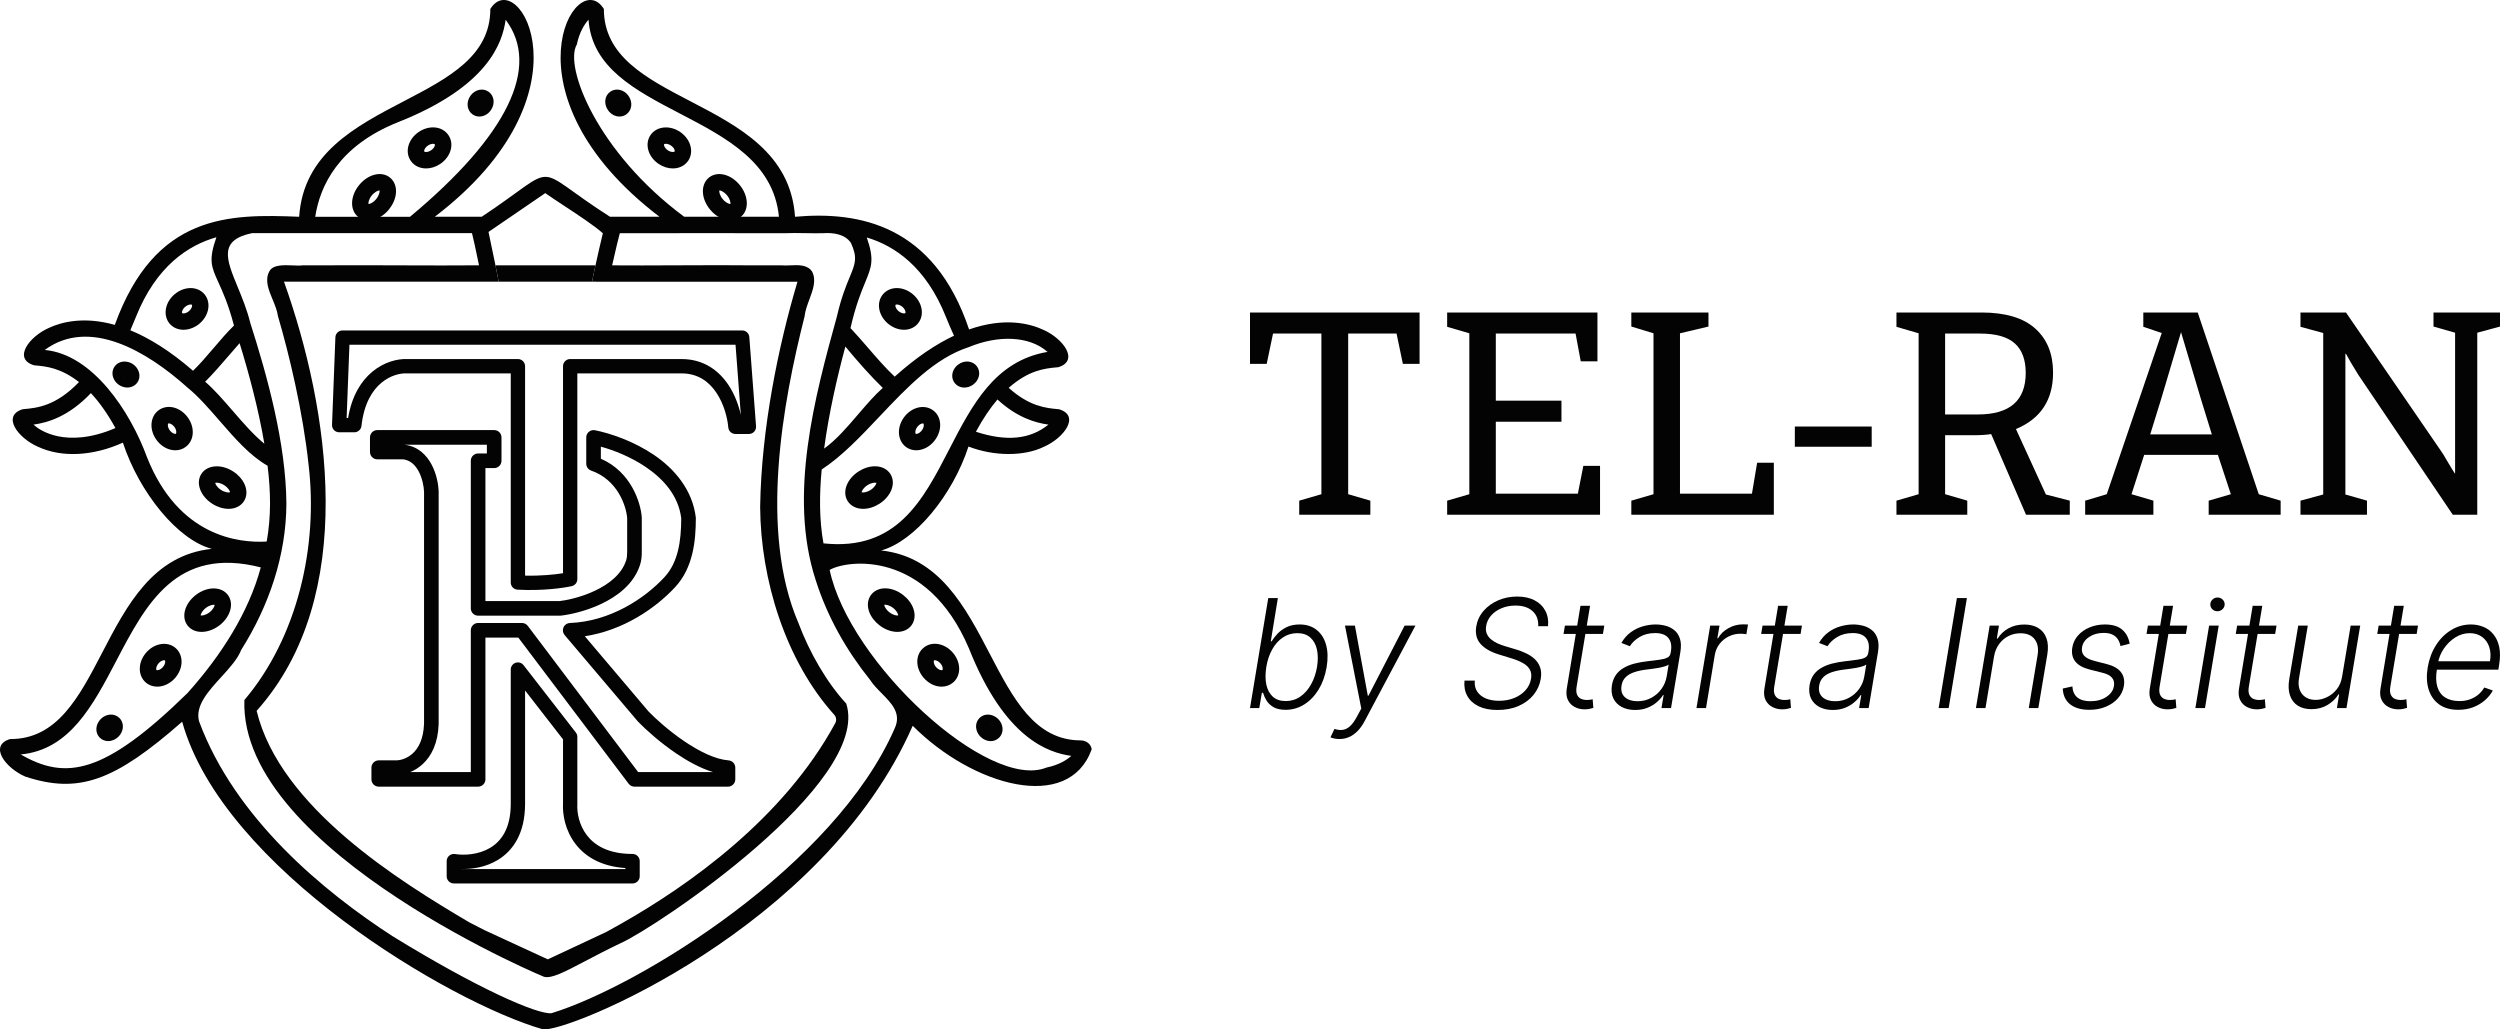
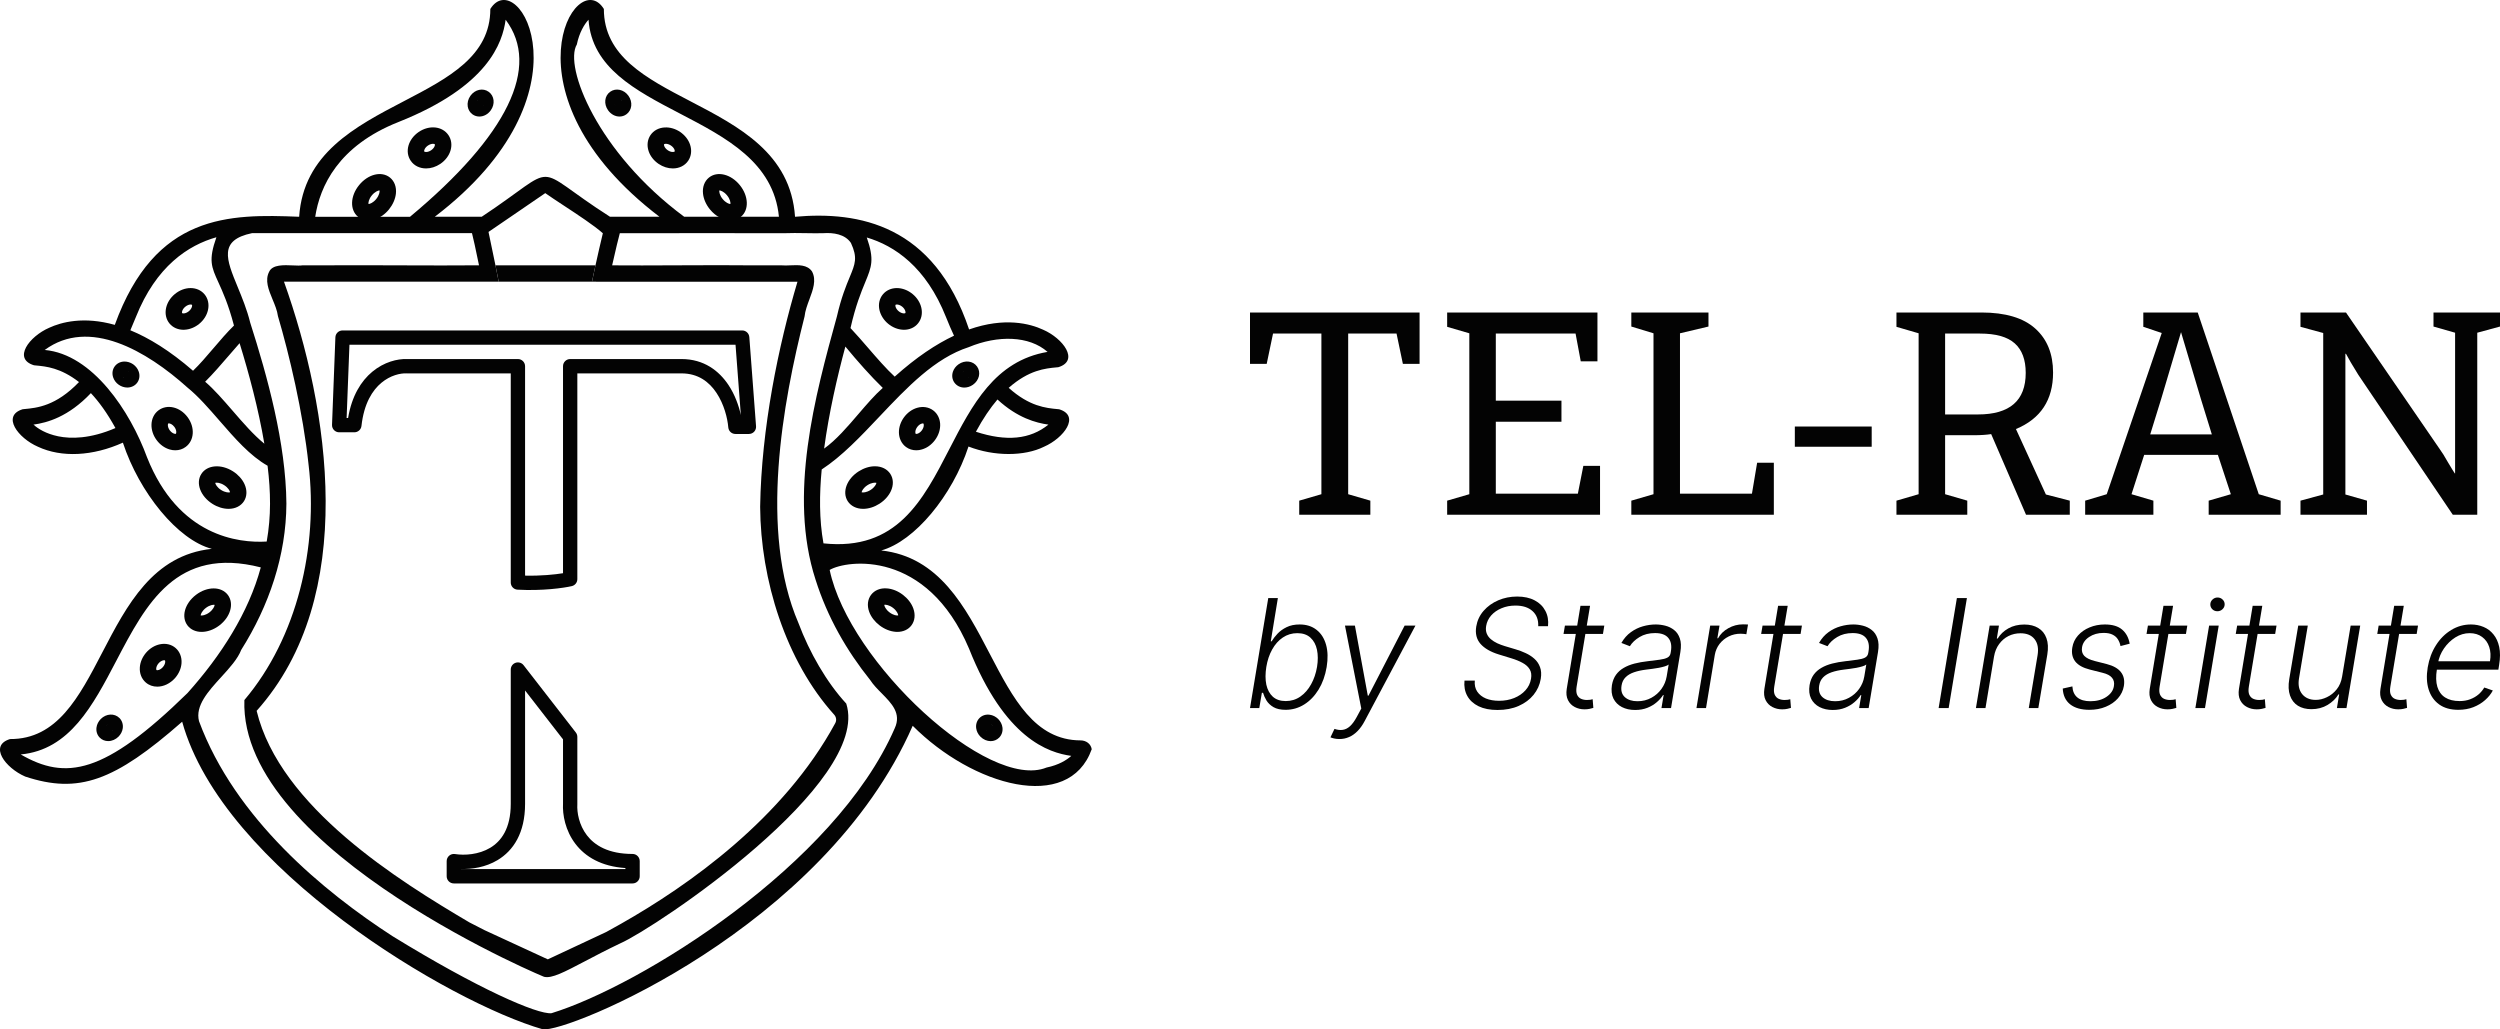
<svg xmlns="http://www.w3.org/2000/svg" width="136" height="56" viewBox="0 0 136 56" fill="none">
  <path d="M68 38.52L68.993 32.536H69.516L69.131 34.889H69.177C69.257 34.754 69.364 34.616 69.496 34.474C69.63 34.331 69.796 34.213 69.993 34.117C70.189 34.02 70.425 33.971 70.7 33.971C71.068 33.971 71.375 34.069 71.62 34.263C71.868 34.456 72.04 34.727 72.138 35.076C72.235 35.422 72.246 35.827 72.17 36.288C72.092 36.752 71.947 37.158 71.734 37.507C71.522 37.855 71.261 38.127 70.951 38.322C70.641 38.517 70.303 38.614 69.937 38.614C69.665 38.614 69.444 38.565 69.277 38.468C69.111 38.37 68.985 38.251 68.897 38.108C68.811 37.964 68.749 37.824 68.71 37.688H68.646L68.505 38.52H68ZM68.888 36.279C68.83 36.642 68.83 36.963 68.888 37.244C68.949 37.522 69.067 37.741 69.242 37.901C69.419 38.059 69.653 38.138 69.943 38.138C70.241 38.138 70.507 38.056 70.741 37.892C70.977 37.727 71.171 37.504 71.325 37.223C71.481 36.943 71.588 36.628 71.647 36.279C71.703 35.935 71.702 35.624 71.644 35.347C71.585 35.071 71.467 34.852 71.29 34.69C71.113 34.526 70.874 34.444 70.574 34.444C70.282 34.444 70.019 34.523 69.785 34.681C69.553 34.837 69.361 35.053 69.207 35.33C69.053 35.604 68.947 35.921 68.888 36.279Z" fill="#030303" />
  <path d="M72.865 40.203C72.762 40.203 72.666 40.194 72.579 40.174C72.493 40.155 72.426 40.133 72.377 40.11L72.596 39.651C72.76 39.708 72.91 39.725 73.046 39.704C73.184 39.684 73.316 39.618 73.441 39.505C73.565 39.392 73.688 39.224 73.809 39L74.054 38.544L73.166 34.032H73.707L74.408 37.843H74.446L76.412 34.032H77L74.238 39.225C74.12 39.449 73.988 39.633 73.844 39.777C73.702 39.921 73.548 40.028 73.382 40.098C73.219 40.169 73.046 40.203 72.865 40.203Z" fill="#030303" />
  <path d="M83.68 34.065C83.694 33.714 83.589 33.439 83.367 33.241C83.147 33.042 82.838 32.943 82.441 32.943C82.164 32.943 81.911 32.991 81.681 33.089C81.453 33.184 81.265 33.316 81.117 33.483C80.971 33.651 80.881 33.842 80.846 34.056C80.82 34.214 80.832 34.352 80.881 34.471C80.929 34.588 81.004 34.689 81.106 34.775C81.207 34.86 81.323 34.933 81.453 34.994C81.586 35.054 81.72 35.105 81.856 35.146L82.461 35.327C82.641 35.379 82.819 35.447 82.996 35.529C83.173 35.61 83.331 35.712 83.469 35.835C83.608 35.958 83.71 36.109 83.776 36.288C83.844 36.467 83.858 36.682 83.817 36.931C83.763 37.254 83.632 37.544 83.426 37.799C83.221 38.052 82.952 38.253 82.619 38.401C82.286 38.549 81.901 38.623 81.465 38.623C81.058 38.623 80.715 38.556 80.436 38.421C80.158 38.285 79.952 38.097 79.82 37.857C79.688 37.618 79.637 37.34 79.668 37.025H80.229C80.208 37.26 80.251 37.46 80.361 37.623C80.472 37.787 80.629 37.912 80.834 37.998C81.04 38.081 81.278 38.123 81.547 38.123C81.845 38.123 82.118 38.074 82.368 37.974C82.617 37.873 82.823 37.733 82.984 37.553C83.148 37.372 83.249 37.162 83.288 36.922C83.323 36.72 83.299 36.549 83.215 36.411C83.133 36.273 83.006 36.157 82.832 36.063C82.661 35.968 82.457 35.884 82.219 35.812L81.535 35.602C81.089 35.465 80.757 35.273 80.539 35.026C80.323 34.779 80.246 34.463 80.308 34.079C80.362 33.756 80.496 33.472 80.708 33.229C80.922 32.983 81.188 32.793 81.506 32.656C81.823 32.52 82.166 32.452 82.534 32.452C82.906 32.452 83.223 32.521 83.484 32.659C83.747 32.797 83.942 32.988 84.068 33.232C84.197 33.473 84.245 33.751 84.212 34.065H83.68Z" fill="#030303" />
  <path d="M87.274 34.032L87.201 34.485H85.056L85.132 34.032H87.274ZM85.977 32.957H86.499L85.769 37.349C85.738 37.536 85.746 37.683 85.792 37.79C85.839 37.895 85.911 37.97 86.009 38.015C86.106 38.058 86.213 38.079 86.33 38.079C86.398 38.079 86.457 38.075 86.505 38.068C86.556 38.058 86.601 38.048 86.64 38.038L86.678 38.509C86.621 38.528 86.554 38.546 86.476 38.561C86.398 38.579 86.305 38.588 86.196 38.588C86.005 38.588 85.828 38.546 85.667 38.462C85.505 38.378 85.382 38.254 85.299 38.088C85.215 37.922 85.192 37.717 85.231 37.471L85.977 32.957Z" fill="#030303" />
  <path d="M88.949 38.623C88.678 38.623 88.439 38.57 88.233 38.465C88.026 38.358 87.873 38.204 87.771 38.003C87.672 37.801 87.645 37.555 87.689 37.267C87.728 37.045 87.802 36.858 87.912 36.706C88.022 36.554 88.163 36.429 88.332 36.332C88.502 36.233 88.697 36.155 88.917 36.098C89.137 36.042 89.376 35.999 89.635 35.97C89.889 35.938 90.105 35.911 90.284 35.888C90.463 35.864 90.603 35.828 90.702 35.777C90.801 35.726 90.861 35.644 90.88 35.531L90.898 35.426C90.948 35.12 90.902 34.88 90.757 34.705C90.613 34.527 90.372 34.439 90.033 34.439C89.71 34.439 89.429 34.511 89.191 34.655C88.956 34.797 88.78 34.964 88.665 35.154L88.204 34.976C88.344 34.731 88.516 34.535 88.721 34.389C88.925 34.241 89.145 34.135 89.378 34.07C89.612 34.004 89.843 33.971 90.071 33.971C90.242 33.971 90.417 33.993 90.594 34.038C90.771 34.083 90.93 34.161 91.07 34.272C91.212 34.381 91.317 34.534 91.383 34.731C91.451 34.926 91.461 35.173 91.412 35.473L90.904 38.52H90.383L90.503 37.81H90.471C90.389 37.943 90.276 38.072 90.132 38.196C89.99 38.321 89.82 38.423 89.621 38.503C89.422 38.583 89.198 38.623 88.949 38.623ZM89.08 38.147C89.357 38.147 89.607 38.085 89.831 37.962C90.057 37.84 90.242 37.677 90.386 37.474C90.532 37.27 90.626 37.045 90.667 36.8L90.775 36.151C90.732 36.188 90.662 36.221 90.565 36.25C90.469 36.279 90.361 36.306 90.24 36.329C90.121 36.35 90.002 36.369 89.881 36.385C89.762 36.4 89.657 36.414 89.565 36.425C89.306 36.457 89.08 36.505 88.887 36.572C88.697 36.638 88.544 36.729 88.429 36.846C88.314 36.961 88.242 37.109 88.213 37.29C88.168 37.563 88.227 37.774 88.391 37.924C88.556 38.072 88.786 38.147 89.08 38.147Z" fill="#030303" />
  <path d="M92.287 38.52L93.035 34.032H93.541L93.424 34.722H93.462C93.586 34.496 93.772 34.314 94.02 34.176C94.269 34.035 94.535 33.965 94.817 33.965C94.86 33.965 94.908 33.966 94.961 33.968C95.013 33.968 95.057 33.97 95.092 33.974L95.002 34.503C94.978 34.499 94.937 34.493 94.879 34.485C94.822 34.477 94.759 34.474 94.689 34.474C94.455 34.474 94.239 34.523 94.04 34.623C93.844 34.72 93.678 34.855 93.543 35.029C93.411 35.202 93.325 35.4 93.286 35.622L92.807 38.52H92.287Z" fill="#030303" />
  <path d="M98.025 34.032L97.952 34.485H95.807L95.883 34.032H98.025ZM96.728 32.957H97.251L96.52 37.349C96.489 37.536 96.497 37.683 96.544 37.79C96.59 37.895 96.662 37.97 96.76 38.015C96.857 38.058 96.964 38.079 97.081 38.079C97.149 38.079 97.208 38.075 97.257 38.068C97.307 38.058 97.352 38.048 97.391 38.038L97.429 38.509C97.373 38.528 97.305 38.546 97.227 38.561C97.149 38.579 97.056 38.588 96.947 38.588C96.756 38.588 96.58 38.546 96.418 38.462C96.256 38.378 96.134 38.254 96.05 38.088C95.966 37.922 95.944 37.717 95.983 37.471L96.728 32.957Z" fill="#030303" />
  <path d="M99.7 38.623C99.429 38.623 99.191 38.57 98.984 38.465C98.778 38.358 98.624 38.204 98.522 38.003C98.423 37.801 98.396 37.555 98.441 37.267C98.48 37.045 98.554 36.858 98.663 36.706C98.774 36.554 98.914 36.429 99.084 36.332C99.253 36.233 99.448 36.155 99.668 36.098C99.888 36.042 100.128 35.999 100.387 35.97C100.64 35.938 100.856 35.911 101.035 35.888C101.215 35.864 101.354 35.828 101.453 35.777C101.553 35.726 101.612 35.644 101.631 35.531L101.649 35.426C101.7 35.12 101.653 34.88 101.509 34.705C101.365 34.527 101.123 34.439 100.784 34.439C100.461 34.439 100.18 34.511 99.943 34.655C99.707 34.797 99.531 34.964 99.417 35.154L98.955 34.976C99.095 34.731 99.268 34.535 99.472 34.389C99.677 34.241 99.896 34.135 100.13 34.07C100.363 34.004 100.594 33.971 100.822 33.971C100.993 33.971 101.168 33.993 101.345 34.038C101.522 34.083 101.681 34.161 101.821 34.272C101.964 34.381 102.068 34.534 102.134 34.731C102.202 34.926 102.212 35.173 102.163 35.473L101.655 38.52H101.135L101.255 37.81H101.222C101.141 37.943 101.028 38.072 100.883 38.196C100.741 38.321 100.571 38.423 100.372 38.503C100.173 38.583 99.949 38.623 99.7 38.623ZM99.832 38.147C100.108 38.147 100.358 38.085 100.582 37.962C100.808 37.84 100.993 37.677 101.138 37.474C101.284 37.27 101.377 37.045 101.418 36.8L101.526 36.151C101.483 36.188 101.413 36.221 101.316 36.25C101.22 36.279 101.112 36.306 100.992 36.329C100.873 36.35 100.753 36.369 100.632 36.385C100.513 36.4 100.408 36.414 100.317 36.425C100.057 36.457 99.832 36.505 99.639 36.572C99.448 36.638 99.295 36.729 99.18 36.846C99.065 36.961 98.993 37.109 98.964 37.29C98.919 37.563 98.978 37.774 99.142 37.924C99.308 38.072 99.537 38.147 99.832 38.147Z" fill="#030303" />
  <path d="M107 32.536L106.007 38.52H105.461L106.454 32.536H107Z" fill="#030303" />
  <path d="M108.475 35.715L108.01 38.52H107.49L108.238 34.032H108.743L108.627 34.737H108.673C108.814 34.507 109.007 34.323 109.255 34.184C109.504 34.044 109.793 33.974 110.123 33.974C110.423 33.974 110.676 34.037 110.882 34.164C111.091 34.289 111.239 34.473 111.326 34.716C111.416 34.96 111.432 35.259 111.373 35.613L110.885 38.52H110.365L110.844 35.645C110.905 35.279 110.851 34.989 110.684 34.775C110.518 34.558 110.262 34.45 109.915 34.45C109.679 34.45 109.46 34.501 109.258 34.602C109.057 34.703 108.888 34.85 108.749 35.041C108.611 35.229 108.519 35.454 108.475 35.715Z" fill="#030303" />
  <path d="M115.855 35.017L115.355 35.146C115.33 35.011 115.283 34.891 115.215 34.783C115.149 34.674 115.052 34.589 114.926 34.526C114.801 34.462 114.637 34.43 114.435 34.43C114.131 34.43 113.869 34.504 113.649 34.652C113.429 34.798 113.3 34.985 113.263 35.213C113.232 35.404 113.272 35.559 113.383 35.678C113.496 35.796 113.685 35.89 113.95 35.958L114.604 36.124C114.966 36.218 115.225 36.364 115.378 36.563C115.534 36.761 115.588 37.013 115.539 37.317C115.496 37.57 115.388 37.794 115.215 37.989C115.043 38.184 114.823 38.336 114.554 38.447C114.288 38.559 113.99 38.614 113.66 38.614C113.218 38.614 112.87 38.515 112.617 38.316C112.366 38.117 112.231 37.831 112.214 37.457L112.737 37.34C112.753 37.605 112.843 37.806 113.009 37.942C113.176 38.078 113.412 38.147 113.716 38.147C114.063 38.147 114.354 38.068 114.589 37.91C114.825 37.752 114.961 37.557 114.996 37.325C115.029 37.142 114.995 36.99 114.893 36.87C114.794 36.749 114.625 36.659 114.385 36.601L113.687 36.425C113.311 36.33 113.045 36.181 112.889 35.978C112.735 35.774 112.683 35.522 112.734 35.222C112.775 34.974 112.878 34.757 113.044 34.57C113.209 34.383 113.419 34.237 113.672 34.132C113.925 34.025 114.202 33.971 114.502 33.971C114.915 33.971 115.229 34.065 115.446 34.252C115.662 34.437 115.798 34.692 115.855 35.017Z" fill="#030303" />
  <path d="M118.989 34.032L118.916 34.485H116.771L116.847 34.032H118.989ZM117.692 32.957H118.215L117.484 37.349C117.453 37.536 117.461 37.683 117.508 37.79C117.555 37.895 117.627 37.97 117.724 38.015C117.821 38.058 117.929 38.079 118.045 38.079C118.114 38.079 118.172 38.075 118.221 38.068C118.271 38.058 118.316 38.048 118.355 38.038L118.393 38.509C118.337 38.528 118.269 38.546 118.191 38.561C118.114 38.579 118.02 38.588 117.911 38.588C117.72 38.588 117.544 38.546 117.382 38.462C117.22 38.378 117.098 38.254 117.014 38.088C116.93 37.922 116.908 37.717 116.947 37.471L117.692 32.957Z" fill="#030303" />
  <path d="M119.428 38.52L120.176 34.032H120.699L119.951 38.52H119.428ZM120.626 33.252C120.517 33.252 120.425 33.215 120.349 33.141C120.275 33.067 120.239 32.978 120.241 32.872C120.244 32.773 120.284 32.687 120.36 32.615C120.438 32.541 120.53 32.504 120.635 32.504C120.744 32.504 120.837 32.542 120.913 32.618C120.989 32.692 121.025 32.782 121.021 32.887C121.019 32.986 120.979 33.072 120.901 33.144C120.823 33.216 120.731 33.252 120.626 33.252Z" fill="#030303" />
  <path d="M123.843 34.032L123.769 34.485H121.625L121.701 34.032H123.843ZM122.545 32.957H123.068L122.338 37.349C122.307 37.536 122.314 37.683 122.361 37.79C122.408 37.895 122.48 37.97 122.577 38.015C122.675 38.058 122.782 38.079 122.899 38.079C122.967 38.079 123.025 38.075 123.074 38.068C123.125 38.058 123.169 38.048 123.208 38.038L123.246 38.509C123.19 38.528 123.123 38.546 123.045 38.561C122.967 38.579 122.873 38.588 122.764 38.588C122.573 38.588 122.397 38.546 122.235 38.462C122.074 38.378 121.951 38.254 121.867 38.088C121.784 37.922 121.761 37.717 121.8 37.471L122.545 32.957Z" fill="#030303" />
  <path d="M127.411 36.805L127.876 34.032H128.396L127.648 38.52H127.128L127.25 37.775H127.212C127.072 38.005 126.873 38.197 126.616 38.351C126.361 38.503 126.069 38.579 125.74 38.579C125.453 38.579 125.209 38.517 125.006 38.392C124.806 38.265 124.662 38.08 124.577 37.837C124.491 37.593 124.477 37.294 124.536 36.94L125.024 34.032H125.544L125.065 36.908C125.008 37.258 125.065 37.541 125.234 37.755C125.406 37.967 125.653 38.074 125.976 38.074C126.179 38.074 126.381 38.025 126.584 37.927C126.789 37.83 126.966 37.688 127.116 37.501C127.268 37.312 127.366 37.08 127.411 36.805Z" fill="#030303" />
  <path d="M131.54 34.032L131.467 34.485H129.323L129.399 34.032H131.54ZM130.243 32.957H130.766L130.036 37.349C130.004 37.536 130.012 37.683 130.059 37.79C130.106 37.895 130.178 37.97 130.275 38.015C130.373 38.058 130.48 38.079 130.597 38.079C130.665 38.079 130.723 38.075 130.772 38.068C130.823 38.058 130.867 38.048 130.906 38.038L130.944 38.509C130.888 38.528 130.821 38.546 130.743 38.561C130.665 38.579 130.571 38.588 130.462 38.588C130.271 38.588 130.095 38.546 129.933 38.462C129.772 38.378 129.649 38.254 129.565 38.088C129.481 37.922 129.459 37.717 129.498 37.471L130.243 32.957Z" fill="#030303" />
  <path d="M133.728 38.614C133.309 38.614 132.964 38.517 132.691 38.322C132.418 38.125 132.227 37.853 132.118 37.507C132.009 37.158 131.993 36.757 132.068 36.303C132.144 35.851 132.294 35.45 132.518 35.099C132.742 34.746 133.019 34.471 133.348 34.272C133.677 34.071 134.035 33.971 134.421 33.971C134.664 33.971 134.892 34.016 135.104 34.105C135.317 34.193 135.497 34.328 135.645 34.512C135.795 34.693 135.899 34.922 135.958 35.198C136.016 35.473 136.014 35.798 135.952 36.174L135.911 36.431H132.405L132.478 35.973H135.455C135.504 35.684 135.49 35.425 135.414 35.195C135.338 34.965 135.209 34.783 135.025 34.649C134.844 34.513 134.619 34.444 134.351 34.444C134.076 34.444 133.816 34.521 133.57 34.675C133.327 34.829 133.12 35.03 132.951 35.277C132.783 35.523 132.675 35.785 132.627 36.063L132.568 36.408C132.506 36.788 132.514 37.106 132.592 37.363C132.669 37.619 132.811 37.812 133.015 37.942C133.22 38.072 133.482 38.138 133.801 38.138C134.015 38.138 134.209 38.105 134.383 38.038C134.556 37.972 134.707 37.883 134.836 37.773C134.964 37.66 135.067 37.536 135.145 37.401L135.61 37.562C135.511 37.751 135.37 37.925 135.189 38.085C135.01 38.245 134.797 38.373 134.549 38.471C134.304 38.566 134.03 38.614 133.728 38.614Z" fill="#030303" />
  <path d="M77.225 17V19.796H76.317L75.972 18.146H73.341V26.885L74.547 27.236V28H70.678V27.236L71.884 26.885V18.146H69.253L68.908 19.796H68V17H77.225Z" fill="#030303" />
  <path d="M86.901 17V19.658H85.993L85.711 18.146H81.372V21.797H84.943V22.943H81.372V26.854H85.836L86.134 25.342H87.042V28H78.725V27.236L79.931 26.885V18.131L78.725 17.779V17H86.901Z" fill="#030303" />
  <path d="M92.941 17V17.764L91.391 18.131V26.854H95.306L95.588 25.174H96.497V28H88.744V27.236L89.95 26.885V18.131L88.744 17.764V17H92.941Z" fill="#030303" />
  <path d="M101.82 23.203V24.303H97.639V23.203H101.82Z" fill="#030303" />
  <path d="M103.167 17H107.787C109.093 17 110.069 17.29 110.716 17.871C111.364 18.451 111.687 19.251 111.687 20.269C111.687 21.756 111.014 22.78 109.667 23.34L111.296 26.9L112.596 27.236V28H110.215L108.32 23.615C108.059 23.656 107.74 23.676 107.365 23.676H105.814V26.885L107.02 27.236V28H103.167V27.236L104.373 26.885V18.131L103.167 17.779V17ZM107.709 18.146H105.814V22.546H107.599C109.333 22.546 110.199 21.792 110.199 20.285C110.199 19.572 110.001 19.037 109.604 18.681C109.207 18.324 108.576 18.146 107.709 18.146Z" fill="#030303" />
  <path d="M122.877 26.885L124.067 27.236V28H120.152V27.236L121.358 26.885L120.653 24.746H116.643L115.954 26.885L117.144 27.236V28H113.433V27.236L114.607 26.885L117.599 18.115L116.596 17.779V17H119.556L122.877 26.885ZM116.972 23.631H120.324L119.729 21.706L118.648 18.069L117.567 21.706L116.972 23.631Z" fill="#030303" />
  <path d="M136 17V17.764L134.763 18.1V28H133.431L128.294 20.392C127.971 19.872 127.746 19.49 127.621 19.246H127.589V26.9L128.764 27.236V28H125.146V27.236L126.383 26.9V18.115L125.146 17.779V17H127.621L132.727 24.44C132.841 24.593 132.988 24.827 133.165 25.143C133.353 25.459 133.478 25.663 133.541 25.754H133.557V18.1L132.382 17.764V17H136Z" fill="#030303" />
  <path fill-rule="evenodd" clip-rule="evenodd" d="M58.786 40.277C59.084 40.279 59.343 40.464 59.39 40.757C58.14 44.25 52.907 42.752 49.651 39.483C44.812 50.525 30.79 56.219 29.524 55.993C24.515 54.553 12.12 47.244 9.91 39.261C6.223 42.501 4.273 43.203 1.372 42.245C0.286 41.773 -0.621 40.562 0.545 40.205C3.107 40.219 4.298 37.928 5.564 35.495C6.901 32.925 8.32 30.196 11.523 29.857C9.664 29.374 7.573 26.785 6.685 24.08C5.045 24.817 3.354 24.905 2.063 24.302C0.978 23.83 0.071 22.619 1.236 22.262C1.263 22.259 1.289 22.257 1.316 22.254C2.015 22.189 3.04 22.092 4.298 20.784C3.295 20.007 2.518 19.934 1.936 19.88C1.906 19.877 1.877 19.874 1.848 19.871C0.682 19.516 1.589 18.303 2.675 17.831C3.332 17.528 4.546 17.195 6.245 17.673C8.443 11.616 12.467 11.636 16.274 11.792C16.503 8.357 19.321 6.887 21.966 5.508C24.394 4.242 26.676 3.052 26.674 0.487C28.172 -1.932 32.43 5.098 23.651 11.792H26.204C28.409 10.33 29.044 9.618 29.674 9.621C30.311 9.625 30.943 10.36 33.185 11.792H35.875C27.101 5.098 31.35 -1.932 32.85 0.487C32.85 3.056 35.13 4.244 37.557 5.508C40.2 6.884 43.017 8.352 43.25 11.792C46.716 11.482 50.804 12.217 52.718 17.922C54.658 17.241 56.032 17.606 56.745 17.936C57.83 18.408 58.737 19.619 57.572 19.976C57.544 19.979 57.515 19.981 57.486 19.984C56.855 20.043 55.98 20.125 54.873 21.098C56.002 22.113 56.901 22.197 57.539 22.257C57.565 22.259 57.591 22.261 57.617 22.264C58.784 22.619 57.875 23.832 56.79 24.304C55.725 24.831 54.077 24.833 52.686 24.291C51.807 26.975 49.747 29.446 47.939 29.945C51.092 30.291 52.513 33.017 53.85 35.581C55.111 37.998 56.296 40.272 58.786 40.277ZM53.09 23.487C54.754 24.031 56.037 23.904 57.034 23.099C56.359 23.005 55.353 22.738 54.262 21.732C53.876 22.186 53.482 22.758 53.09 23.487ZM56.987 19.143C55.985 18.26 54.284 18.225 52.7 18.884C50.853 19.479 49.337 21.082 47.847 22.657C46.82 23.744 45.805 24.817 44.701 25.539C44.572 26.889 44.562 28.264 44.797 29.559C48.783 29.983 50.205 27.224 51.646 24.428C52.877 22.042 54.121 19.628 56.987 19.143ZM45.988 18.853C45.542 20.509 45.091 22.473 44.832 24.404C45.487 23.937 46.105 23.216 46.703 22.517C47.152 21.994 47.59 21.483 48.023 21.102C47.379 20.477 46.642 19.648 45.988 18.853ZM51.898 18.262C51.752 17.948 51.608 17.618 51.467 17.261C50.375 14.509 48.655 13.366 47.153 12.919C47.573 14.128 47.418 14.505 47.067 15.356C46.846 15.891 46.548 16.613 46.267 17.848C46.58 18.179 46.902 18.552 47.225 18.925C47.716 19.493 48.209 20.062 48.672 20.489C49.858 19.424 50.935 18.716 51.898 18.262ZM32.015 1.072C31.794 1.317 31.517 1.756 31.379 2.421C30.671 3.605 32.483 8.283 37.221 11.792H42.374C42.086 8.833 39.503 7.488 36.987 6.177C34.563 4.914 32.2 3.684 32.015 1.072ZM27.507 1.074C27.334 2.316 26.575 4.692 21.671 6.64C18.396 7.938 17.401 10.14 17.148 11.794H22.303C27.624 7.364 29.425 3.625 27.507 1.074ZM11.772 12.906C10.251 13.337 8.492 14.472 7.386 17.261C7.288 17.507 7.189 17.741 7.091 17.967C8.092 18.377 9.233 19.069 10.501 20.169C10.864 19.821 11.236 19.385 11.612 18.944C11.982 18.511 12.355 18.073 12.728 17.71C12.423 16.549 12.111 15.866 11.88 15.358C11.497 14.519 11.332 14.156 11.772 12.906ZM14.38 24.137C14.06 22.241 13.537 20.296 13.034 18.669C12.852 18.874 12.666 19.09 12.479 19.308C12.036 19.822 11.584 20.346 11.16 20.766C11.646 21.18 12.143 21.754 12.652 22.341C13.215 22.992 13.791 23.658 14.38 24.137ZM1.821 23.099C2.063 23.321 2.503 23.598 3.167 23.735C3.847 23.875 4.897 23.881 6.28 23.286C5.831 22.469 5.382 21.854 4.944 21.386C3.719 22.68 2.566 22.997 1.821 23.099ZM2.433 19.038C5.037 19.272 7.085 22.379 7.998 24.876C9.707 29.183 12.974 29.551 14.509 29.46C14.755 28.061 14.729 26.766 14.556 25.336C13.603 24.801 12.761 23.831 11.942 22.888C11.36 22.218 10.79 21.561 10.202 21.086C7.977 19.083 4.848 17.259 2.433 19.038ZM1.128 41.042C3.572 42.454 5.661 42.144 10.198 37.704C12.032 35.658 13.528 33.318 14.187 30.866C9.6 29.698 7.951 32.846 6.328 35.945C5.051 38.383 3.79 40.79 1.128 41.042ZM30 55.119C34.833 53.632 45.434 47.084 48.676 39.612C49.044 38.81 48.509 38.269 47.966 37.718C47.736 37.486 47.505 37.252 47.34 36.996C46.066 35.405 45.017 33.597 44.364 31.527C42.875 26.932 44.332 21.548 45.528 17.214C45.766 16.178 46.029 15.544 46.224 15.074C46.524 14.351 46.662 14.019 46.291 13.216C45.967 12.736 45.337 12.648 44.791 12.685C44.546 12.695 44.184 12.689 43.818 12.683C43.415 12.677 43.007 12.671 42.743 12.685C41.573 12.687 40.084 12.686 38.574 12.684C36.831 12.683 35.06 12.682 33.718 12.685C33.651 12.941 33.497 13.545 33.3 14.435C34.213 14.445 35.539 14.439 36.886 14.433C38.406 14.427 39.952 14.42 40.958 14.435C41.161 14.438 41.429 14.437 41.7 14.435C42.001 14.433 42.305 14.431 42.526 14.435C42.667 14.449 42.826 14.441 42.991 14.434C43.436 14.415 43.919 14.393 44.174 14.768C44.423 15.235 44.228 15.757 44.031 16.287C43.916 16.595 43.8 16.907 43.769 17.212C42.583 21.897 41.284 28.892 43.437 33.897C44.034 35.491 44.97 37.123 46.037 38.276C47.42 42.604 35.647 50.484 33.751 51.315C32.993 51.676 32.352 52.013 31.81 52.298C30.703 52.879 30.015 53.241 29.604 53.139C30.355 53.469 13.001 46.39 13.294 38.083C16.184 34.671 17.316 29.719 16.787 25.287C16.485 22.426 15.728 19.258 15.119 17.193C15.08 16.895 14.954 16.591 14.828 16.29C14.611 15.766 14.396 15.249 14.645 14.776C14.829 14.388 15.442 14.416 15.939 14.438C16.147 14.448 16.335 14.456 16.463 14.433C16.68 14.434 16.93 14.434 17.18 14.433C17.43 14.433 17.68 14.432 17.897 14.433C18.94 14.425 20.323 14.43 21.729 14.435C23.292 14.44 24.881 14.446 26.058 14.433C25.88 13.543 25.74 12.941 25.676 12.683C23.821 12.684 21.756 12.683 19.692 12.683C17.627 12.682 15.564 12.682 13.711 12.683C11.88 13.063 12.312 14.113 12.93 15.613C13.17 16.196 13.438 16.848 13.612 17.554C14.54 20.458 15.554 24.107 15.58 27.394C15.568 30.216 14.634 32.957 13.124 35.35C12.933 35.847 12.485 36.339 12.031 36.836C11.328 37.607 10.612 38.392 10.826 39.232C12.792 44.543 17.639 48.524 21.359 50.931C26.007 53.79 29.231 55.193 30 55.119ZM45.134 31.004C46.191 36.048 53.775 43.045 56.933 41.754C57.598 41.617 58.037 41.34 58.279 41.12C57.038 40.948 54.662 40.189 52.714 35.282C50.416 29.867 46.064 30.458 45.134 31.004ZM45.376 38.875C42.741 35.951 41.375 31.541 41.352 27.569C41.418 23.302 42.347 18.8 43.382 15.326H33.111L32.204 15.324C32.266 15.029 32.329 14.731 32.394 14.435C32.528 13.825 32.666 13.226 32.795 12.689C32.332 12.274 31.425 11.678 30.647 11.167C30.265 10.915 29.913 10.684 29.662 10.506L27.78 11.794L26.575 12.617C26.664 13.032 26.807 13.709 26.953 14.435C27.012 14.728 27.072 15.029 27.129 15.324H27.043H26.23H15.449C17.913 22.227 19.526 32.446 13.961 38.67C15.232 43.921 21.747 47.943 25.535 50.178L26.36 50.601L29.801 52.189C29.828 52.175 31.182 51.542 32.114 51.106C32.595 50.881 32.963 50.708 32.978 50.701L33.788 50.25C37.457 48.171 42.63 44.525 45.438 39.339C45.52 39.187 45.495 39.005 45.376 38.875Z" fill="#030303" />
  <path d="M26.953 14.435C27.012 14.728 27.072 15.029 27.129 15.324H32.204C32.266 15.029 32.329 14.731 32.394 14.435H26.953Z" fill="#030303" />
  <path d="M7.111 20.552C7.185 20.446 7.131 20.281 6.991 20.183C6.851 20.084 6.678 20.09 6.603 20.196C6.529 20.302 6.583 20.467 6.723 20.566C6.863 20.664 7.036 20.658 7.111 20.552Z" fill="#030303" />
  <path d="M6.925 21.082C6.763 21.082 6.598 21.028 6.461 20.932C6.313 20.829 6.204 20.683 6.153 20.521C6.088 20.318 6.116 20.107 6.233 19.941C6.35 19.774 6.539 19.676 6.752 19.668C6.921 19.664 7.097 19.715 7.243 19.817C7.388 19.92 7.499 20.066 7.551 20.228C7.616 20.431 7.588 20.642 7.471 20.809C7.354 20.975 7.165 21.073 6.951 21.082C6.943 21.082 6.935 21.082 6.925 21.082ZM6.74 20.298C6.697 20.359 6.683 20.439 6.701 20.503C6.709 20.527 6.722 20.544 6.73 20.55C6.738 20.556 6.756 20.562 6.783 20.56C6.849 20.558 6.919 20.517 6.962 20.454C7.005 20.392 7.021 20.312 7.001 20.248C6.992 20.224 6.98 20.207 6.972 20.201C6.964 20.195 6.943 20.189 6.919 20.191C6.855 20.193 6.783 20.234 6.74 20.298Z" fill="#030303" />
  <path d="M26.333 5.746C26.433 5.607 26.428 5.433 26.323 5.358C26.218 5.283 26.052 5.334 25.953 5.474C25.853 5.613 25.858 5.787 25.963 5.862C26.068 5.937 26.234 5.885 26.333 5.746Z" fill="#030303" />
  <path d="M26.078 6.34C25.946 6.34 25.817 6.301 25.704 6.221C25.567 6.122 25.474 5.972 25.445 5.798C25.413 5.599 25.466 5.385 25.591 5.211C25.837 4.866 26.274 4.77 26.584 4.994C26.894 5.215 26.944 5.66 26.697 6.003C26.541 6.221 26.307 6.34 26.078 6.34ZM26.078 5.447C26.028 5.447 25.987 5.463 25.973 5.484C25.946 5.521 25.961 5.642 26.065 5.718C26.17 5.794 26.289 5.769 26.316 5.73C26.324 5.718 26.33 5.689 26.324 5.654C26.314 5.595 26.277 5.537 26.221 5.498C26.174 5.459 26.121 5.447 26.078 5.447Z" fill="#030303" />
  <path d="M6.125 39.761C6.246 39.64 6.27 39.468 6.178 39.377C6.087 39.285 5.915 39.309 5.794 39.43C5.673 39.551 5.649 39.724 5.74 39.815C5.831 39.906 6.004 39.882 6.125 39.761Z" fill="#030303" />
  <path d="M5.888 40.316C5.711 40.316 5.549 40.25 5.428 40.129C5.285 39.986 5.219 39.782 5.25 39.571C5.272 39.403 5.356 39.241 5.482 39.113C5.781 38.814 6.226 38.791 6.497 39.06C6.641 39.204 6.707 39.407 6.678 39.618C6.655 39.786 6.571 39.949 6.444 40.076C6.29 40.228 6.089 40.316 5.888 40.316ZM5.886 39.423C5.847 39.423 5.822 39.435 5.812 39.446C5.806 39.452 5.795 39.47 5.791 39.495C5.783 39.561 5.812 39.637 5.865 39.69C5.956 39.78 6.077 39.776 6.109 39.743C6.118 39.735 6.126 39.719 6.13 39.692C6.138 39.626 6.109 39.55 6.056 39.497C6.011 39.452 5.947 39.423 5.886 39.423Z" fill="#030303" />
  <path d="M9.537 24.496C9.436 24.496 9.332 24.482 9.229 24.451C8.956 24.371 8.704 24.191 8.521 23.942C8.336 23.694 8.238 23.401 8.24 23.115C8.244 22.789 8.382 22.5 8.624 22.321C9.096 21.97 9.789 22.134 10.204 22.692C10.618 23.251 10.573 23.963 10.101 24.312C9.939 24.435 9.744 24.496 9.537 24.496ZM9.184 23.031C9.17 23.031 9.159 23.033 9.153 23.037C9.145 23.043 9.131 23.072 9.131 23.123C9.131 23.214 9.168 23.318 9.235 23.409C9.303 23.499 9.391 23.567 9.479 23.593C9.529 23.608 9.559 23.604 9.568 23.598C9.598 23.575 9.619 23.405 9.486 23.224C9.377 23.078 9.246 23.031 9.184 23.031Z" fill="#030303" />
  <path d="M23.179 9.163C22.84 9.163 22.528 9.02 22.342 8.743C22.011 8.256 22.204 7.571 22.779 7.179C23.353 6.789 24.063 6.863 24.394 7.349C24.724 7.836 24.531 8.521 23.957 8.913C23.708 9.081 23.435 9.163 23.179 9.163ZM23.556 7.823C23.487 7.823 23.386 7.846 23.279 7.918C23.093 8.045 23.056 8.211 23.078 8.242C23.101 8.275 23.269 8.301 23.454 8.174C23.641 8.047 23.677 7.881 23.655 7.85C23.647 7.836 23.61 7.823 23.556 7.823Z" fill="#030303" />
  <path d="M9.984 17.94C9.68 17.94 9.405 17.819 9.224 17.602C9.032 17.372 8.964 17.058 9.038 16.74C9.101 16.463 9.268 16.2 9.504 16.003C10.037 15.558 10.749 15.56 11.127 16.011C11.318 16.241 11.387 16.555 11.313 16.873C11.25 17.15 11.084 17.413 10.846 17.61C10.61 17.807 10.322 17.924 10.037 17.938C10.021 17.94 10.002 17.94 9.984 17.94ZM10.372 16.565C10.302 16.565 10.189 16.594 10.076 16.689C9.988 16.762 9.926 16.855 9.906 16.943C9.893 16.992 9.902 17.025 9.908 17.031C9.914 17.039 9.943 17.052 9.996 17.05C10.086 17.046 10.189 17 10.275 16.929C10.361 16.857 10.425 16.762 10.445 16.674C10.458 16.625 10.45 16.592 10.443 16.584C10.435 16.574 10.409 16.565 10.372 16.565Z" fill="#030303" />
  <path d="M8.555 37.354C8.325 37.354 8.106 37.281 7.927 37.125C7.701 36.928 7.584 36.63 7.607 36.304C7.625 36.021 7.749 35.735 7.952 35.501C8.155 35.267 8.42 35.107 8.697 35.05C9.017 34.982 9.329 35.056 9.554 35.253C9.78 35.45 9.897 35.748 9.875 36.074C9.856 36.357 9.733 36.642 9.532 36.876C9.259 37.188 8.898 37.354 8.555 37.354ZM8.929 35.916C8.916 35.916 8.9 35.918 8.881 35.922C8.793 35.941 8.699 36 8.625 36.086C8.551 36.172 8.504 36.273 8.498 36.363C8.494 36.415 8.506 36.443 8.514 36.452C8.543 36.476 8.713 36.46 8.861 36.289C8.935 36.203 8.982 36.103 8.988 36.012C8.992 35.961 8.98 35.932 8.972 35.924C8.963 35.92 8.949 35.916 8.929 35.916Z" fill="#030303" />
  <path d="M12.432 27.681C12.141 27.681 11.827 27.584 11.55 27.406C10.9 26.991 10.637 26.279 10.951 25.785C11.267 25.29 12.024 25.227 12.675 25.641C12.956 25.82 13.177 26.066 13.3 26.333C13.45 26.661 13.44 27 13.274 27.262C13.106 27.525 12.804 27.679 12.443 27.681C12.437 27.681 12.434 27.681 12.432 27.681ZM11.708 26.267C11.716 26.337 11.805 26.513 12.028 26.655C12.252 26.797 12.449 26.803 12.515 26.78C12.506 26.71 12.418 26.534 12.194 26.392C11.971 26.251 11.774 26.244 11.708 26.267Z" fill="#030303" />
  <path d="M20.045 11.989C19.834 11.989 19.637 11.924 19.479 11.796C19.023 11.425 19.048 10.666 19.536 10.069C20.025 9.469 20.761 9.291 21.217 9.662C21.459 9.859 21.576 10.177 21.537 10.536C21.504 10.828 21.371 11.132 21.162 11.39C20.952 11.649 20.681 11.841 20.402 11.932C20.279 11.971 20.16 11.989 20.045 11.989ZM20.045 11.099C20.117 11.099 20.302 11.031 20.468 10.826C20.634 10.62 20.663 10.426 20.648 10.358C20.579 10.358 20.394 10.425 20.226 10.631C20.059 10.834 20.031 11.029 20.045 11.099Z" fill="#030303" />
  <path d="M10.969 34.375C10.657 34.375 10.378 34.258 10.2 34.024C9.845 33.556 10.05 32.824 10.663 32.358C11.279 31.892 12.038 31.894 12.393 32.362C12.748 32.83 12.543 33.562 11.927 34.028C11.622 34.258 11.279 34.375 10.969 34.375ZM10.916 33.48C10.983 33.497 11.18 33.474 11.39 33.316C11.599 33.156 11.675 32.974 11.677 32.904C11.609 32.887 11.412 32.91 11.203 33.068C10.994 33.226 10.918 33.408 10.916 33.48ZM11.693 32.908H11.695H11.693Z" fill="#030303" />
  <path d="M52.675 20.567C52.816 20.468 52.869 20.303 52.795 20.197C52.721 20.092 52.547 20.085 52.407 20.184C52.267 20.282 52.213 20.448 52.287 20.553C52.362 20.659 52.535 20.665 52.675 20.567Z" fill="#030303" />
  <path d="M52.46 21.084C52.245 21.084 52.044 20.99 51.916 20.809C51.799 20.643 51.771 20.431 51.836 20.228C51.888 20.066 51.998 19.921 52.144 19.818C52.491 19.574 52.934 19.629 53.154 19.941C53.373 20.255 53.273 20.69 52.926 20.932C52.778 21.035 52.616 21.084 52.46 21.084ZM52.423 20.454C52.497 20.559 52.618 20.575 52.655 20.548C52.663 20.542 52.676 20.528 52.684 20.501C52.704 20.44 52.688 20.358 52.645 20.296L52.423 20.454ZM52.46 20.191C52.44 20.191 52.423 20.195 52.413 20.204C52.376 20.23 52.349 20.349 52.423 20.454L52.645 20.298C52.591 20.22 52.514 20.191 52.46 20.191Z" fill="#030303" />
  <path d="M33.812 5.857C33.917 5.782 33.922 5.608 33.822 5.469C33.722 5.33 33.556 5.278 33.451 5.353C33.346 5.428 33.342 5.602 33.442 5.741C33.541 5.88 33.707 5.932 33.812 5.857Z" fill="#030303" />
  <path d="M33.701 6.34C33.471 6.34 33.237 6.221 33.081 6.001C32.835 5.656 32.884 5.213 33.194 4.992C33.504 4.77 33.941 4.866 34.187 5.209C34.434 5.554 34.384 5.997 34.075 6.219C33.962 6.301 33.832 6.34 33.701 6.34ZM33.555 5.496C33.451 5.572 33.436 5.691 33.463 5.73C33.49 5.767 33.609 5.792 33.713 5.718L33.555 5.496ZM33.703 5.447C33.658 5.447 33.607 5.459 33.555 5.496L33.713 5.718C33.818 5.642 33.832 5.523 33.806 5.484C33.791 5.464 33.752 5.447 33.703 5.447Z" fill="#030303" />
  <path d="M54.034 39.816C54.126 39.724 54.102 39.552 53.981 39.431C53.86 39.31 53.687 39.286 53.596 39.378C53.505 39.469 53.529 39.641 53.65 39.762C53.771 39.883 53.943 39.907 54.034 39.816Z" fill="#030303" />
  <path d="M53.893 40.318C53.698 40.318 53.497 40.236 53.337 40.076C53.209 39.949 53.127 39.786 53.105 39.618C53.076 39.407 53.142 39.204 53.285 39.06C53.429 38.916 53.632 38.851 53.843 38.882C54.012 38.904 54.174 38.988 54.301 39.113C54.428 39.241 54.51 39.403 54.533 39.571C54.562 39.782 54.496 39.986 54.352 40.129C54.227 40.254 54.063 40.318 53.893 40.318ZM53.893 39.423C53.842 39.423 53.776 39.444 53.72 39.499C53.667 39.553 53.638 39.628 53.647 39.694C53.651 39.721 53.659 39.737 53.667 39.743C53.673 39.752 53.692 39.76 53.718 39.764C53.782 39.772 53.86 39.743 53.913 39.69C53.967 39.637 53.995 39.561 53.987 39.495C53.983 39.468 53.975 39.452 53.967 39.444C53.954 39.431 53.928 39.423 53.893 39.423Z" fill="#030303" />
  <path d="M49.847 24.496C49.642 24.496 49.445 24.435 49.285 24.316C49.045 24.137 48.905 23.848 48.901 23.522C48.899 23.236 48.998 22.943 49.182 22.695C49.367 22.446 49.617 22.266 49.89 22.186C50.204 22.093 50.52 22.145 50.76 22.321C51.232 22.67 51.277 23.382 50.863 23.94C50.678 24.189 50.428 24.369 50.153 24.449C50.052 24.482 49.948 24.496 49.847 24.496ZM50.2 23.033C50.186 23.033 50.165 23.035 50.143 23.044C50.056 23.068 49.966 23.136 49.898 23.228C49.831 23.321 49.792 23.423 49.794 23.514C49.794 23.565 49.808 23.593 49.816 23.6C49.825 23.606 49.857 23.61 49.905 23.596C49.991 23.571 50.081 23.503 50.149 23.411C50.282 23.23 50.264 23.062 50.231 23.037C50.227 23.035 50.217 23.033 50.2 23.033Z" fill="#030303" />
  <path d="M36.602 9.163C36.345 9.163 36.072 9.081 35.824 8.913C35.569 8.739 35.376 8.496 35.286 8.225C35.181 7.916 35.218 7.598 35.387 7.349C35.555 7.101 35.838 6.949 36.164 6.933C36.45 6.918 36.745 7.005 37.002 7.179C37.256 7.353 37.449 7.596 37.539 7.866C37.644 8.176 37.607 8.494 37.439 8.743C37.252 9.02 36.94 9.163 36.602 9.163ZM36.226 7.823C36.22 7.823 36.216 7.823 36.209 7.823C36.158 7.825 36.13 7.84 36.125 7.85C36.119 7.858 36.115 7.891 36.132 7.938C36.16 8.024 36.232 8.109 36.327 8.174C36.513 8.301 36.681 8.273 36.702 8.242C36.708 8.234 36.71 8.201 36.696 8.154C36.667 8.067 36.595 7.981 36.501 7.918C36.413 7.858 36.312 7.823 36.226 7.823Z" fill="#030303" />
  <path d="M49.176 17.94C49.158 17.94 49.139 17.94 49.121 17.938C48.836 17.924 48.548 17.807 48.312 17.61C48.074 17.413 47.91 17.15 47.844 16.873C47.77 16.555 47.838 16.241 48.031 16.011C48.407 15.562 49.121 15.557 49.654 16.003C49.892 16.202 50.056 16.462 50.12 16.739C50.194 17.058 50.126 17.372 49.933 17.601C49.755 17.819 49.48 17.94 49.176 17.94ZM48.788 16.565C48.751 16.565 48.725 16.573 48.717 16.584C48.71 16.592 48.704 16.622 48.715 16.674C48.735 16.762 48.797 16.854 48.885 16.928C48.973 17.002 49.074 17.045 49.164 17.049C49.215 17.051 49.244 17.039 49.252 17.031C49.258 17.023 49.267 16.992 49.254 16.941C49.234 16.852 49.172 16.76 49.084 16.686C48.971 16.594 48.86 16.565 48.788 16.565Z" fill="#030303" />
-   <path d="M51.224 37.355C50.883 37.355 50.52 37.188 50.249 36.874C49.794 36.349 49.783 35.637 50.227 35.251C50.67 34.865 51.374 34.976 51.831 35.502C52.287 36.027 52.297 36.739 51.854 37.125C51.675 37.279 51.454 37.355 51.224 37.355ZM50.811 35.924C50.783 35.949 50.774 36.119 50.922 36.29C51.07 36.46 51.238 36.476 51.269 36.452C51.298 36.427 51.306 36.257 51.158 36.087C51.008 35.916 50.84 35.9 50.811 35.924Z" fill="#030303" />
  <path d="M46.954 27.681C46.95 27.681 46.948 27.681 46.946 27.681C46.584 27.679 46.283 27.525 46.114 27.262C45.8 26.768 46.063 26.054 46.714 25.641C46.995 25.463 47.311 25.362 47.606 25.366C47.968 25.368 48.269 25.522 48.437 25.785C48.606 26.048 48.616 26.388 48.464 26.715C48.341 26.981 48.119 27.227 47.838 27.406C47.559 27.585 47.245 27.681 46.954 27.681ZM46.872 26.78C46.939 26.803 47.134 26.797 47.358 26.655C47.582 26.513 47.67 26.337 47.678 26.267C47.61 26.245 47.413 26.251 47.192 26.392C46.968 26.534 46.88 26.71 46.872 26.78Z" fill="#030303" />
  <path d="M39.738 11.989C39.357 11.989 38.936 11.778 38.62 11.39C38.409 11.132 38.275 10.828 38.244 10.536C38.205 10.177 38.322 9.859 38.565 9.662C39.02 9.291 39.759 9.469 40.245 10.069C40.731 10.668 40.756 11.427 40.303 11.796C40.141 11.926 39.946 11.989 39.738 11.989ZM39.131 10.358C39.117 10.428 39.145 10.623 39.312 10.826C39.478 11.031 39.662 11.099 39.734 11.099C39.749 11.029 39.72 10.834 39.554 10.631C39.387 10.425 39.203 10.358 39.131 10.358Z" fill="#030303" />
  <path d="M48.813 34.375C48.782 34.375 48.752 34.373 48.719 34.371C48.425 34.348 48.117 34.225 47.853 34.024C47.588 33.823 47.385 33.56 47.284 33.283C47.161 32.945 47.198 32.608 47.387 32.358C47.576 32.109 47.888 31.98 48.249 32.009C48.542 32.031 48.85 32.154 49.115 32.356C49.38 32.557 49.583 32.819 49.683 33.096C49.806 33.435 49.77 33.772 49.581 34.022C49.41 34.25 49.133 34.375 48.813 34.375ZM48.103 32.901C48.105 32.971 48.179 33.154 48.391 33.314C48.602 33.474 48.797 33.497 48.864 33.478C48.862 33.408 48.789 33.226 48.577 33.066C48.368 32.908 48.173 32.885 48.103 32.901Z" fill="#030303" />
  <path fill-rule="evenodd" clip-rule="evenodd" d="M18.245 18.35C18.253 18.141 18.425 17.976 18.635 17.976H40.374C40.578 17.976 40.747 18.133 40.763 18.336L41.129 23.189C41.138 23.297 41.1 23.404 41.027 23.484C40.953 23.563 40.849 23.608 40.741 23.608H40.007C39.804 23.608 39.636 23.453 39.619 23.251C39.577 22.75 39.39 21.993 38.978 21.374C38.576 20.768 37.975 20.312 37.072 20.312H31.407V31.505C31.407 31.687 31.282 31.844 31.105 31.885C30.673 31.985 29.511 32.153 28.153 32.078C27.946 32.066 27.785 31.895 27.785 31.688V20.312H22.12C22.116 20.312 22.111 20.312 22.106 20.311C21.783 20.299 21.241 20.413 20.748 20.824C20.265 21.226 19.801 21.937 19.664 23.17C19.642 23.368 19.475 23.517 19.277 23.517H18.451C18.345 23.517 18.244 23.474 18.17 23.397C18.097 23.321 18.058 23.218 18.062 23.112L18.245 18.35ZM19.01 18.755L18.856 22.738H18.937C19.139 21.529 19.647 20.727 20.25 20.225C20.896 19.687 21.624 19.516 22.127 19.532H28.174C28.39 19.532 28.564 19.707 28.564 19.922V31.314C29.435 31.334 30.184 31.255 30.628 31.183V19.922C30.628 19.707 30.803 19.532 31.018 19.532H37.072C38.296 19.532 39.117 20.175 39.628 20.943C39.978 21.47 40.189 22.064 40.302 22.578L40.013 18.755H19.01ZM28.048 36.056C28.206 36.002 28.38 36.054 28.482 36.186L31.326 39.849C31.379 39.917 31.407 40.001 31.407 40.088V43.731C31.407 43.739 31.407 43.747 31.407 43.754C31.381 44.2 31.498 44.88 31.928 45.44C32.343 45.981 33.087 46.455 34.412 46.455C34.627 46.455 34.801 46.63 34.801 46.845V47.669C34.801 47.884 34.627 48.059 34.412 48.059H24.689C24.473 48.059 24.299 47.884 24.299 47.669V46.845C24.299 46.731 24.349 46.623 24.435 46.549C24.522 46.475 24.637 46.442 24.749 46.46C25.269 46.542 26.041 46.496 26.667 46.121C27.262 45.765 27.785 45.076 27.785 43.731V36.425C27.785 36.258 27.89 36.11 28.048 36.056ZM28.564 37.562V43.731C28.564 45.317 27.924 46.277 27.067 46.79C26.417 47.18 25.677 47.291 25.078 47.272V47.279H34.022V47.222C32.706 47.135 31.84 46.605 31.31 45.915C30.747 45.182 30.596 44.312 30.628 43.72V40.221L28.564 37.562Z" fill="#030303" />
-   <path fill-rule="evenodd" clip-rule="evenodd" d="M32.038 23.487C32.13 23.412 32.251 23.381 32.367 23.405C33.203 23.572 34.467 23.998 35.572 24.745C36.677 25.491 37.677 26.64 37.854 28.167C37.854 29.444 37.7 30.89 36.73 31.938C35.662 33.092 33.9 34.297 31.813 34.611L35.287 38.711C35.696 39.131 36.41 39.771 37.219 40.32C38.046 40.882 38.914 41.309 39.633 41.364C39.84 41.38 40 41.552 40 41.76V42.396C40 42.616 39.822 42.794 39.603 42.794H34.515C34.391 42.794 34.273 42.735 34.198 42.636L28.196 34.685H26.407V42.396C26.407 42.616 26.229 42.794 26.009 42.794H20.604C20.384 42.794 20.206 42.616 20.206 42.396V41.76C20.206 41.541 20.384 41.363 20.604 41.363H21.558C21.773 41.363 22.136 41.274 22.449 40.989C22.75 40.715 23.038 40.228 23.068 39.368V26.744C23.056 26.456 22.974 26.017 22.778 25.647C22.588 25.287 22.318 25.037 21.932 24.987H20.524C20.305 24.987 20.127 24.809 20.127 24.589V23.794C20.127 23.575 20.305 23.397 20.524 23.397H26.884C27.104 23.397 27.281 23.575 27.281 23.794V25.066C27.281 25.286 27.104 25.464 26.884 25.464H26.407V32.698H30.441C30.802 32.66 31.593 32.499 32.358 32.139C33.145 31.769 33.824 31.228 34.064 30.478C34.105 30.351 34.118 30.202 34.118 30.017V28.181C34.065 27.515 33.591 26.096 32.16 25.601C31.999 25.546 31.892 25.395 31.892 25.225V23.794C31.892 23.675 31.945 23.563 32.038 23.487ZM37.059 28.19C36.912 26.994 36.123 26.076 35.128 25.404C34.319 24.857 33.406 24.496 32.687 24.298V24.954C34.34 25.673 34.856 27.356 34.912 28.138C34.913 28.148 34.913 28.157 34.913 28.167V30.017C34.913 30.226 34.901 30.474 34.821 30.721C34.481 31.783 33.56 32.452 32.696 32.858C31.825 33.268 30.93 33.449 30.5 33.491C30.487 33.492 30.474 33.493 30.461 33.493H26.009C25.79 33.493 25.612 33.315 25.612 33.095V25.066C25.612 24.847 25.79 24.669 26.009 24.669H26.486V24.192H21.956C21.97 24.192 21.985 24.193 21.999 24.194C22.746 24.277 23.213 24.767 23.481 25.276C23.747 25.779 23.848 26.345 23.863 26.72C23.863 26.725 23.863 26.73 23.863 26.736V39.375C23.863 39.38 23.863 39.384 23.863 39.389C23.828 40.433 23.468 41.137 22.984 41.577C22.772 41.77 22.543 41.907 22.319 41.999H25.612V34.288C25.612 34.068 25.79 33.89 26.009 33.89H28.394C28.519 33.89 28.636 33.949 28.712 34.048L34.713 41.999H38.777C38.085 41.786 37.387 41.396 36.772 40.978C35.907 40.391 35.147 39.709 34.707 39.255C34.703 39.251 34.699 39.246 34.696 39.242C34.694 39.24 34.691 39.237 34.689 39.235L30.714 34.545C30.616 34.429 30.593 34.267 30.654 34.127C30.715 33.988 30.851 33.896 31.003 33.891C33.158 33.809 35.045 32.588 36.146 31.398C36.891 30.594 37.057 29.436 37.059 28.19Z" fill="#030303" />
</svg>